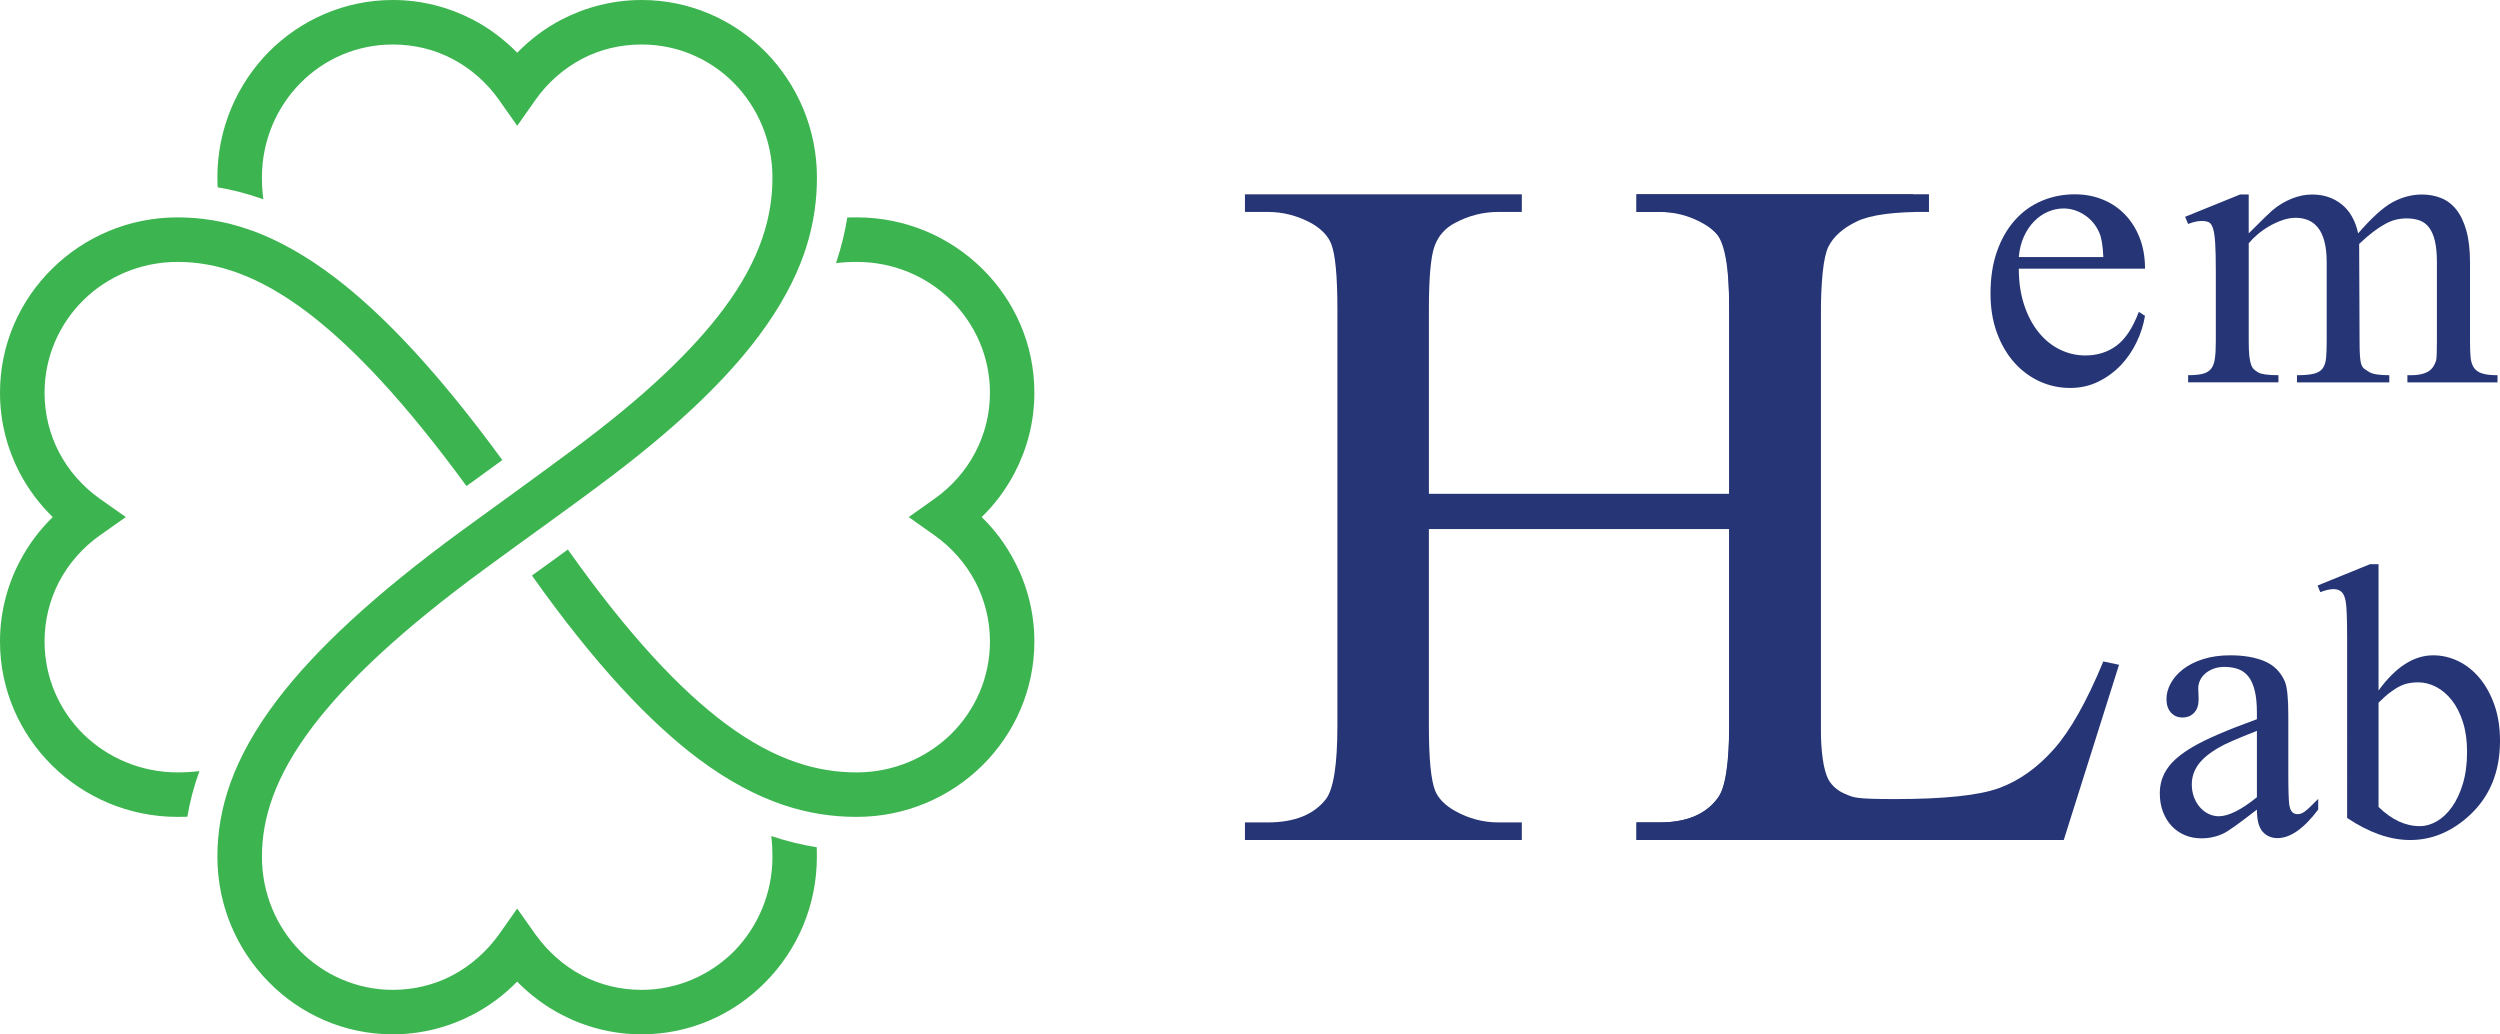
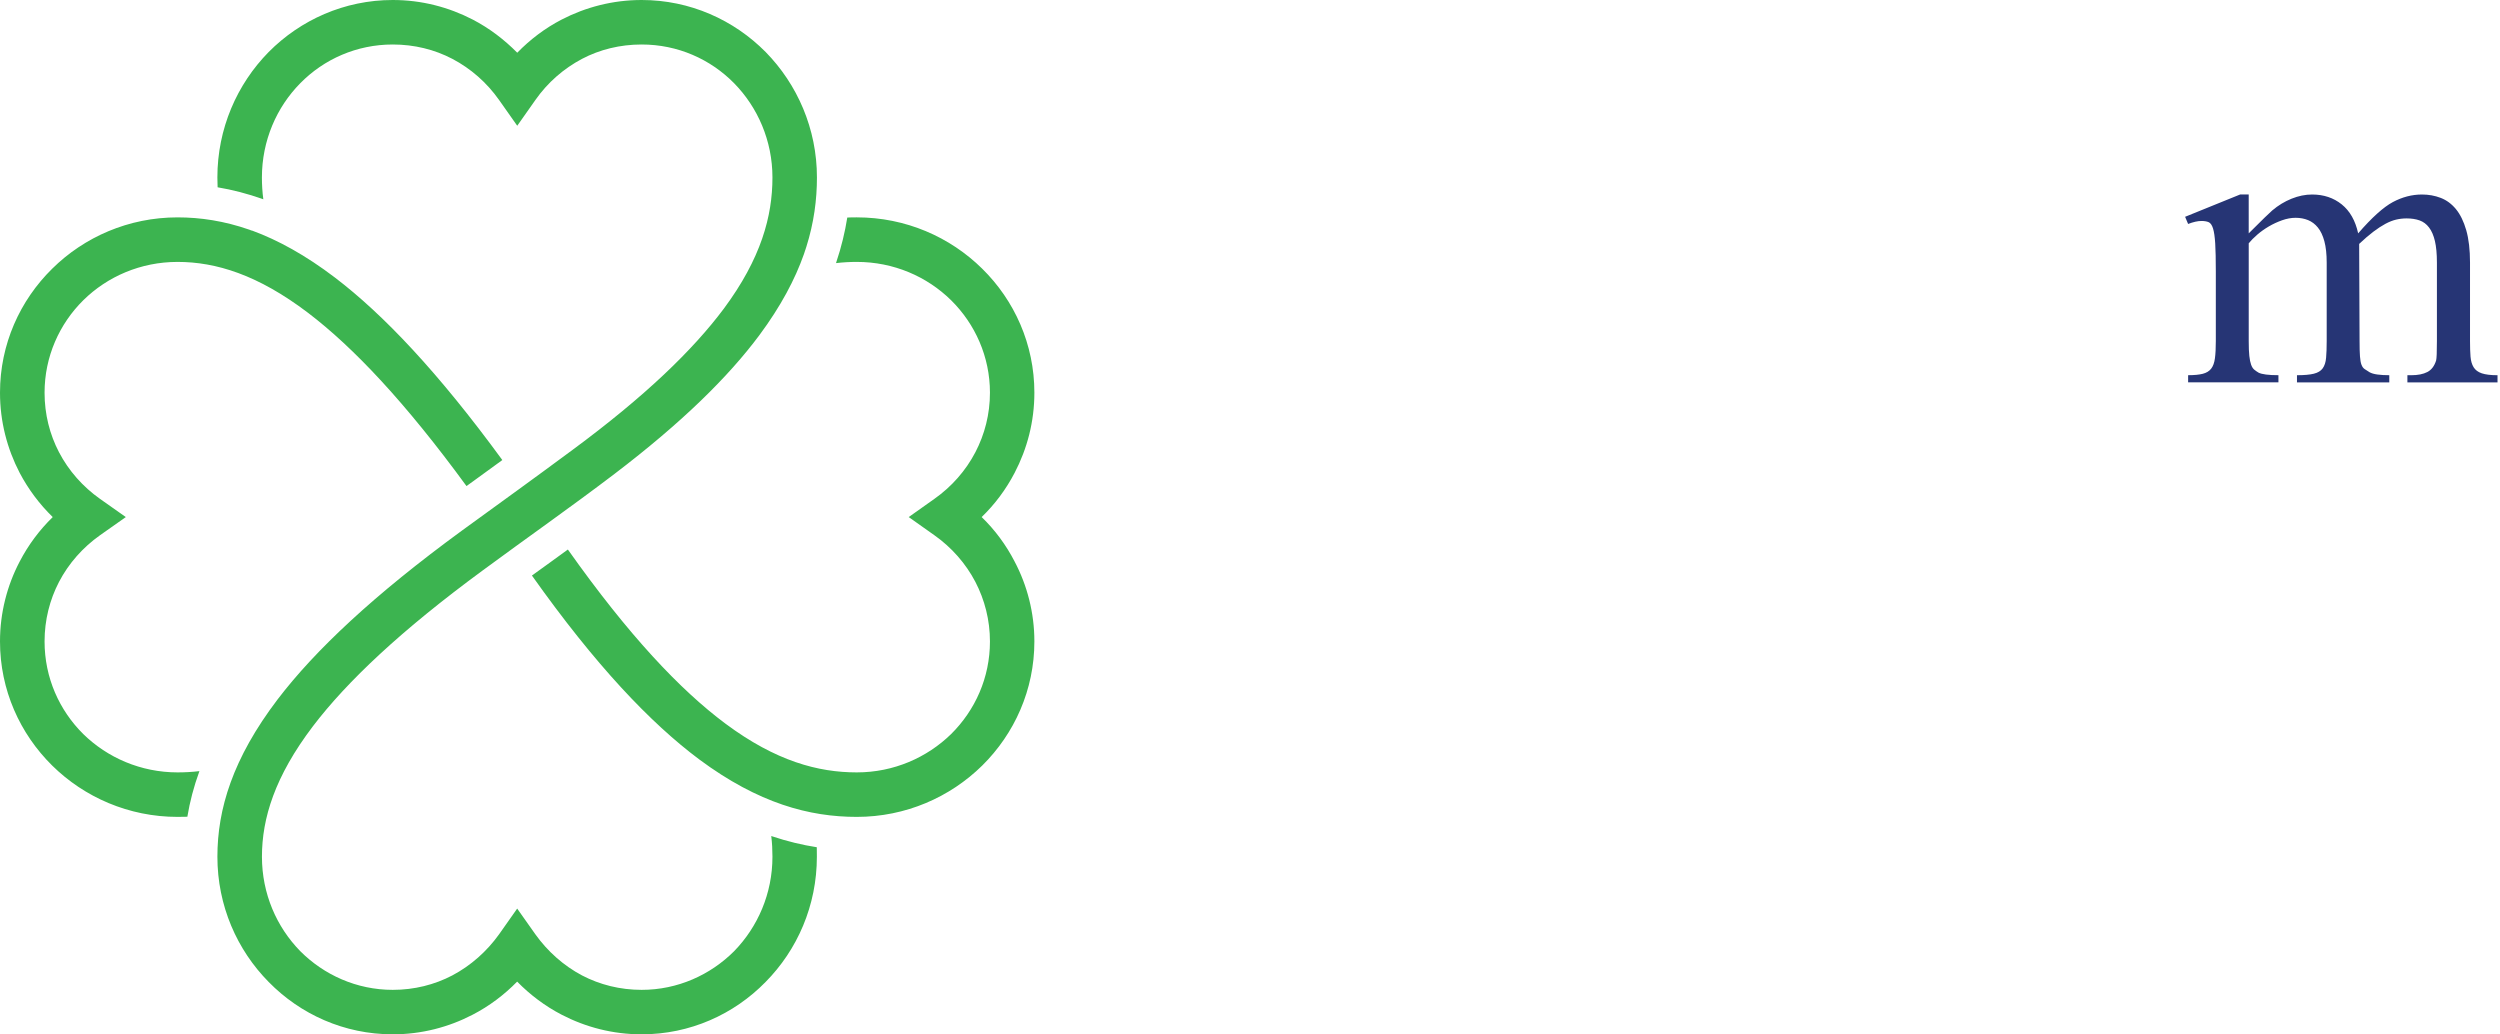
<svg xmlns="http://www.w3.org/2000/svg" version="1.1" id="Слой_1" x="0px" y="0px" viewBox="0 0 205.53 85.034" enable-background="new 0 0 205.53 85.034" xml:space="preserve">
-   <path fill="#263575" d="M117.473,40.599h24.682v-15.19c0-2.714-0.17-4.502-0.509-5.363c-0.261-0.652-0.81-1.214-1.646-1.684  c-1.124-0.626-2.312-0.939-3.565-0.939h-1.881v-1.449h22.723v1.449h-1.88c-1.254,0-2.442,0.3-3.565,0.9  c-0.836,0.418-1.404,1.051-1.704,1.899c-0.301,0.848-0.451,2.578-0.451,5.187v34.256c0,2.688,0.17,4.463,0.509,5.324  c0.261,0.652,0.796,1.213,1.606,1.684c1.149,0.626,2.351,0.939,3.604,0.939h-0.12v1.448h-20.723v-1.448h1.881  c2.167,0,3.748-0.64,4.74-1.919c0.653-0.835,0.979-2.844,0.979-6.028V43.496h-24.682v16.169c0,2.688,0.17,4.463,0.509,5.324  c0.261,0.652,0.81,1.213,1.646,1.684c1.123,0.626,2.312,0.939,3.565,0.939h1.919v1.448H102.35v-1.448h1.881  c2.194,0,3.787-0.64,4.779-1.919c0.627-0.835,0.94-2.844,0.94-6.028V25.409c0-2.714-0.17-4.502-0.509-5.363  c-0.261-0.652-0.797-1.214-1.606-1.684c-1.149-0.626-2.351-0.939-3.604-0.939h-1.881v-1.449h22.762v1.449h-1.919  c-1.254,0-2.442,0.3-3.565,0.9c-0.81,0.418-1.371,1.051-1.685,1.899s-0.47,2.578-0.47,5.187V40.599z" />
-   <path fill="#263575" d="M172.917,54.38l1.293,0.273l-4.545,14.407h-35.136v-1.448h1.998c2.246,0,3.852-0.73,4.819-2.192  c0.548-0.835,0.823-2.767,0.823-5.794V25.37c0-3.314-0.366-5.389-1.097-6.225c-1.019-1.148-2.534-1.723-4.544-1.723h-1.998v-1.449  h24.055v1.449c-2.821-0.026-4.799,0.235-5.936,0.783c-1.136,0.548-1.914,1.24-2.331,2.075c-0.418,0.835-0.627,2.832-0.627,5.99  v33.356c0,2.166,0.209,3.654,0.627,4.463c0.313,0.548,0.796,0.953,1.449,1.213c0.653,0.262,0.69,0.392,4.112,0.392h-0.121  c4.074,0,6.934-0.3,8.58-0.9c1.646-0.6,3.147-1.664,4.505-3.19S171.559,57.668,172.917,54.38z" />
  <g>
-     <path fill="#263575" d="M165.97,22.083c0,1.114,0.148,2.113,0.443,2.997c0.294,0.885,0.694,1.635,1.196,2.252   c0.503,0.617,1.085,1.087,1.747,1.409c0.66,0.322,1.357,0.482,2.089,0.482c0.983,0,1.838-0.27,2.565-0.81   c0.727-0.541,1.335-1.466,1.827-2.776l0.508,0.328c-0.12,0.732-0.35,1.452-0.688,2.162c-0.339,0.71-0.774,1.343-1.303,1.9   c-0.531,0.557-1.147,1.007-1.852,1.352c-0.705,0.344-1.473,0.516-2.303,0.516c-0.896,0-1.74-0.183-2.532-0.548   c-0.792-0.366-1.487-0.885-2.082-1.557c-0.596-0.671-1.068-1.484-1.417-2.44c-0.35-0.956-0.525-2.028-0.525-3.219   c0-1.299,0.178-2.454,0.533-3.463c0.355-1.01,0.845-1.865,1.468-2.563c0.623-0.699,1.357-1.229,2.204-1.589   c0.847-0.361,1.757-0.541,2.729-0.541c0.831,0,1.599,0.145,2.303,0.435c0.705,0.289,1.314,0.701,1.827,1.236   c0.514,0.536,0.916,1.177,1.206,1.925c0.289,0.748,0.434,1.586,0.434,2.515H165.97z M165.97,21.134h6.95   c-0.043-0.961-0.158-1.639-0.344-2.031c-0.273-0.612-0.681-1.092-1.221-1.441c-0.541-0.349-1.107-0.524-1.696-0.524   c-0.449,0-0.88,0.09-1.295,0.271c-0.416,0.18-0.792,0.441-1.132,0.786c-0.338,0.344-0.62,0.762-0.843,1.253   C166.165,19.938,166.024,20.5,165.97,21.134z" />
    <path fill="#263575" d="M184.872,19.185c1.093-1.092,1.737-1.72,1.934-1.884c0.492-0.416,1.021-0.737,1.589-0.966   c0.569-0.229,1.132-0.344,1.688-0.344c0.95,0,1.762,0.271,2.435,0.812c0.671,0.54,1.123,1.334,1.351,2.383   c1.126-1.299,2.077-2.157,2.853-2.573c0.775-0.414,1.574-0.622,2.393-0.622c0.546,0,1.06,0.093,1.541,0.278   c0.48,0.186,0.899,0.494,1.253,0.926c0.355,0.432,0.637,1.007,0.845,1.728c0.207,0.721,0.311,1.611,0.311,2.67v6.454   c0,0.492,0.014,0.915,0.041,1.27c0.029,0.355,0.113,0.646,0.255,0.875c0.141,0.229,0.365,0.396,0.671,0.5   c0.306,0.104,0.738,0.156,1.294,0.156v0.589h-7.408v-0.589h0.312c0.546,0,0.989-0.088,1.327-0.263   c0.339-0.174,0.579-0.492,0.722-0.95c0.043-0.164,0.065-0.692,0.065-1.588v-6.454c0-0.72-0.055-1.313-0.164-1.777   c-0.109-0.464-0.27-0.835-0.483-1.114c-0.212-0.279-0.472-0.472-0.778-0.582c-0.306-0.109-0.662-0.164-1.066-0.164   c-0.294,0-0.582,0.033-0.86,0.098c-0.279,0.066-0.571,0.181-0.877,0.344c-0.306,0.164-0.637,0.379-0.992,0.647   c-0.355,0.267-0.746,0.604-1.172,1.007l0.033,7.993c0,0.535,0.011,0.953,0.033,1.253c0.022,0.3,0.063,0.53,0.124,0.688   c0.06,0.158,0.144,0.276,0.253,0.352c0.109,0.078,0.246,0.165,0.41,0.263c0.152,0.087,0.366,0.15,0.64,0.188   c0.272,0.038,0.6,0.058,0.983,0.058v0.589h-7.589v-0.589c0.589,0,1.052-0.041,1.386-0.123c0.333-0.082,0.576-0.23,0.729-0.443   c0.153-0.212,0.246-0.499,0.278-0.86c0.033-0.359,0.05-0.819,0.05-1.375v-6.454c0-0.698-0.064-1.283-0.189-1.752   c-0.126-0.47-0.303-0.847-0.533-1.131c-0.23-0.284-0.5-0.488-0.812-0.615c-0.311-0.125-0.653-0.188-1.025-0.188   c-0.359,0-0.732,0.068-1.114,0.205c-0.383,0.137-0.746,0.305-1.09,0.508c-0.344,0.202-0.658,0.426-0.942,0.671   c-0.285,0.246-0.519,0.483-0.705,0.712v8.043c0,0.513,0.016,0.921,0.049,1.22c0.033,0.301,0.082,0.542,0.148,0.721   c0.065,0.18,0.15,0.314,0.254,0.401c0.104,0.087,0.221,0.169,0.352,0.247c0.273,0.141,0.819,0.212,1.639,0.212v0.589h-7.425v-0.589   c0.503,0,0.904-0.039,1.204-0.115c0.301-0.077,0.531-0.216,0.689-0.418c0.158-0.202,0.262-0.485,0.311-0.852   c0.05-0.365,0.074-0.837,0.074-1.417v-5.733c0-0.971-0.016-1.733-0.049-2.285c-0.033-0.551-0.093-0.966-0.18-1.244   c-0.087-0.279-0.208-0.451-0.361-0.517c-0.154-0.065-0.349-0.098-0.589-0.098c-0.307,0-0.673,0.082-1.099,0.246l-0.247-0.589   l4.524-1.835h0.705V19.185z" />
  </g>
  <g>
-     <path fill="#263575" d="M185.545,66.558c-1.471,1.148-2.395,1.805-2.77,1.972c-0.553,0.26-1.153,0.391-1.8,0.391   c-0.49,0-0.944-0.088-1.361-0.266s-0.777-0.428-1.08-0.751c-0.303-0.322-0.54-0.711-0.712-1.164   c-0.173-0.455-0.259-0.958-0.259-1.511c0-0.406,0.055-0.781,0.164-1.125c0.11-0.345,0.274-0.67,0.493-0.978   c0.219-0.309,0.498-0.603,0.837-0.885c0.339-0.281,0.738-0.557,1.197-0.828c1.074-0.636,2.838-1.397,5.29-2.284v-0.563   c0-0.72-0.06-1.319-0.18-1.798c-0.12-0.479-0.292-0.863-0.517-1.149c-0.224-0.287-0.503-0.49-0.837-0.611   c-0.334-0.119-0.709-0.18-1.127-0.18c-0.334,0-0.634,0.051-0.9,0.148c-0.266,0.1-0.493,0.23-0.681,0.392s-0.332,0.35-0.431,0.563   s-0.148,0.43-0.148,0.649l0.031,0.906c0,0.48-0.123,0.85-0.368,1.11s-0.566,0.391-0.962,0.391c-0.386,0-0.701-0.135-0.946-0.406   c-0.246-0.271-0.368-0.642-0.368-1.11c0-0.438,0.117-0.87,0.353-1.298c0.234-0.428,0.573-0.813,1.017-1.158   c0.443-0.344,0.991-0.619,1.644-0.828c0.651-0.208,1.395-0.313,2.23-0.313c1.105,0,2.045,0.162,2.817,0.485   c0.772,0.324,1.33,0.881,1.675,1.674c0.188,0.459,0.281,1.376,0.281,2.752v4.864c0,0.688,0.008,1.241,0.023,1.657   c0.016,0.418,0.034,0.704,0.055,0.86c0.053,0.303,0.139,0.506,0.259,0.611c0.12,0.104,0.258,0.156,0.415,0.156   c0.104,0,0.203-0.016,0.297-0.047s0.204-0.094,0.329-0.189c0.125-0.094,0.271-0.221,0.438-0.383   c0.167-0.161,0.38-0.372,0.642-0.633v0.875c-1.179,1.564-2.295,2.347-3.349,2.347c-0.501,0-0.908-0.178-1.221-0.531   C185.702,68.019,185.545,67.413,185.545,66.558z M185.545,65.542v-5.458c-0.793,0.313-1.443,0.578-1.949,0.797   c-0.506,0.22-0.874,0.396-1.103,0.532c-0.824,0.469-1.414,0.951-1.769,1.446c-0.355,0.495-0.532,1.041-0.532,1.635   c0,0.375,0.06,0.723,0.18,1.04c0.12,0.318,0.282,0.594,0.485,0.828s0.44,0.418,0.712,0.549c0.271,0.129,0.553,0.195,0.846,0.195   C183.208,67.106,184.251,66.585,185.545,65.542z" />
-     <path fill="#263575" d="M195.545,56.769c1.398-1.929,2.895-2.894,4.492-2.894c0.72,0,1.411,0.162,2.074,0.485   c0.662,0.324,1.247,0.789,1.752,1.4c0.506,0.609,0.91,1.347,1.213,2.212c0.303,0.866,0.454,1.847,0.454,2.94   c0,2.555-0.845,4.604-2.535,6.147c-1.461,1.334-3.078,2.001-4.852,2.001c-1.649,0-3.375-0.604-5.181-1.813V52.405   c0-1.605-0.042-2.606-0.125-3.003c-0.073-0.375-0.193-0.631-0.36-0.766c-0.167-0.136-0.375-0.203-0.626-0.203   c-0.303,0-0.668,0.083-1.096,0.25l-0.219-0.547l4.304-1.752h0.704V56.769z M195.545,57.769v8.57c1.074,1.053,2.207,1.58,3.396,1.58   c0.47,0,0.934-0.133,1.393-0.398c0.459-0.266,0.874-0.656,1.244-1.174c0.37-0.516,0.67-1.154,0.9-1.915   c0.229-0.762,0.344-1.638,0.344-2.628c0-0.907-0.112-1.714-0.336-2.424c-0.224-0.709-0.524-1.306-0.9-1.791   c-0.376-0.484-0.806-0.854-1.291-1.11c-0.485-0.255-0.984-0.383-1.495-0.383c-0.251,0-0.496,0.021-0.735,0.063   c-0.241,0.042-0.485,0.123-0.736,0.242c-0.25,0.12-0.521,0.29-0.813,0.509C196.223,57.128,195.899,57.415,195.545,57.769z" />
-   </g>
+     </g>
  <path fill="#3CB450" d="M52.748,3.658c-1.772,0-3.442,0.416-4.893,1.178c-1.523,0.804-2.842,1.961-3.838,3.382l-1.494,2.121  l-1.494-2.121c-1.004-1.421-2.314-2.578-3.846-3.382c-1.457-0.762-3.12-1.178-4.895-1.178c-2.964,0-5.658,1.205-7.601,3.183  c-1.951,1.977-3.155,4.727-3.155,7.749c0,0.586,0.035,1.189,0.117,1.799l-0.015-0.012c-1.288-0.458-2.532-0.777-3.744-0.98  c-0.007-0.277-0.019-0.543-0.019-0.807c0-4.014,1.611-7.665,4.216-10.313C24.7,1.641,28.314,0,32.289,0  c2.369,0,4.598,0.586,6.579,1.611c1.356,0.705,2.586,1.639,3.656,2.724c1.055-1.085,2.285-2.019,3.647-2.724  C48.148,0.586,50.39,0,52.748,0c3.984,0,7.588,1.641,10.198,4.277c2.597,2.649,4.216,6.299,4.216,10.313  c0,1.816-0.242,3.707-0.873,5.71l-0.002,0.003l-0.048,0.146l-0.01,0.029l-0.004,0.014l-0.008,0.015l-0.005,0.029l-0.002,0.026  l-0.022,0.017l-0.001,0.026l-0.002,0.003c-0.033,0.089-0.062,0.189-0.091,0.279c-0.732,2.08-1.904,4.294-3.662,6.665  c-2.542,3.414-6.339,7.164-11.917,11.411c-3.522,2.681-7.229,5.276-10.817,7.922c-6.724,4.94-11.16,9.128-13.972,12.82  c-3.137,4.132-4.192,7.574-4.192,10.726c0,3.039,1.202,5.776,3.153,7.769c1.945,1.947,4.63,3.178,7.602,3.178  c1.774,0,3.44-0.424,4.894-1.186c1.525-0.807,2.842-1.979,3.849-3.385l1.486-2.111l1.492,2.111c1.006,1.406,2.316,2.578,3.84,3.385  c1.458,0.762,3.128,1.186,4.9,1.186c2.965,0,5.654-1.23,7.603-3.178c1.94-1.992,3.151-4.729,3.151-7.769  c0-0.557-0.027-1.118-0.098-1.703l0.052,0.021c1.266,0.424,2.494,0.717,3.691,0.904c0.007,0.264,0.007,0.523,0.007,0.778  c0,4.024-1.611,7.665-4.219,10.302c-2.6,2.66-6.212,4.301-10.188,4.301c-2.367,0-4.6-0.586-6.587-1.619  c-1.352-0.703-2.583-1.629-3.647-2.715c-1.06,1.086-2.29,2.012-3.648,2.715c-1.981,1.033-4.218,1.619-6.58,1.619  c-3.981,0-7.588-1.641-10.196-4.301c-2.607-2.637-4.219-6.277-4.219-10.302c0-3.897,1.245-8.06,4.954-12.937  c3.073-4.028,7.893-8.572,15.189-13.902c3.909-2.841,5.389-3.896,9.052-6.605c5.975-4.411,9.904-8.219,12.435-11.605  c3.076-4.142,4.002-7.614,4.002-10.792c0-3.021-1.212-5.771-3.152-7.748C58.403,4.863,55.722,3.658,52.748,3.658 M81.386,52.734  c0-1.76-0.436-3.428-1.197-4.893c-0.795-1.523-1.96-2.841-3.373-3.839l-2.109-1.493l2.109-1.495  c1.413-0.996,2.578-2.313,3.373-3.837c0.761-1.462,1.197-3.118,1.197-4.894c0-2.962-1.224-5.653-3.193-7.599  c-1.985-1.951-4.717-3.152-7.757-3.152c-0.557,0-1.12,0.029-1.704,0.099l0.019-0.068c0.425-1.262,0.718-2.492,0.906-3.678  c0.264-0.015,0.525-0.015,0.779-0.015c4.024,0,7.669,1.611,10.312,4.219c2.649,2.607,4.29,6.21,4.29,10.194  c0,2.371-0.585,4.601-1.623,6.589c-0.705,1.352-1.618,2.582-2.71,3.637c1.092,1.058,2.003,2.287,2.71,3.659  c1.038,1.967,1.623,4.218,1.623,6.565c0,3.983-1.639,7.588-4.291,10.208c-2.641,2.598-6.286,4.217-10.311,4.217  c-3.871,0-8.063-1.095-12.956-4.729c-4.014-2.999-8.525-7.747-13.749-15.113l1.465-1.057l1.49-1.082  c4.984,7.042,9.228,11.54,12.963,14.322c4.136,3.077,7.616,4.001,10.787,4.001c3.04,0,5.771-1.215,7.757-3.151  C80.162,58.399,81.386,55.72,81.386,52.734z M0,52.734c0-2.348,0.585-4.599,1.617-6.565c0.711-1.372,1.634-2.602,2.718-3.659  c-1.084-1.055-2.006-2.285-2.718-3.637C0.585,36.885,0,34.655,0,32.284C0,28.3,1.64,24.697,4.292,22.09  c2.637-2.607,6.285-4.219,10.304-4.219c1.884,0,3.833,0.293,5.897,1.01l0.014,0.003l0.015,0.012h0.018h0.003h0.001  c0.055,0.029,0.111,0.057,0.169,0.062l0.015,0.013v-0.013c2.138,0.788,4.385,2.019,6.811,3.864c3.999,3.047,8.499,7.805,13.758,15  l-2.214,1.61l-0.732,0.529c-5.025-6.874-9.287-11.396-13.023-14.24c-4.13-3.134-7.573-4.188-10.731-4.188  c-3.032,0-5.772,1.201-7.751,3.152c-1.966,1.946-3.183,4.637-3.183,7.599c0,1.776,0.425,3.432,1.187,4.894  c0.794,1.523,1.962,2.841,3.373,3.837l2.12,1.495l-2.12,1.493c-1.41,0.998-2.579,2.315-3.373,3.839  c-0.762,1.465-1.187,3.133-1.187,4.893c0,2.985,1.216,5.665,3.183,7.615c1.979,1.938,4.727,3.151,7.751,3.151  c0.586,0,1.183-0.031,1.796-0.104l0,0c-0.469,1.289-0.79,2.533-0.991,3.75c-0.269,0-0.533,0.012-0.805,0.012  c-4.019,0-7.666-1.619-10.304-4.217C1.64,60.322,0,56.718,0,52.734z" />
</svg>